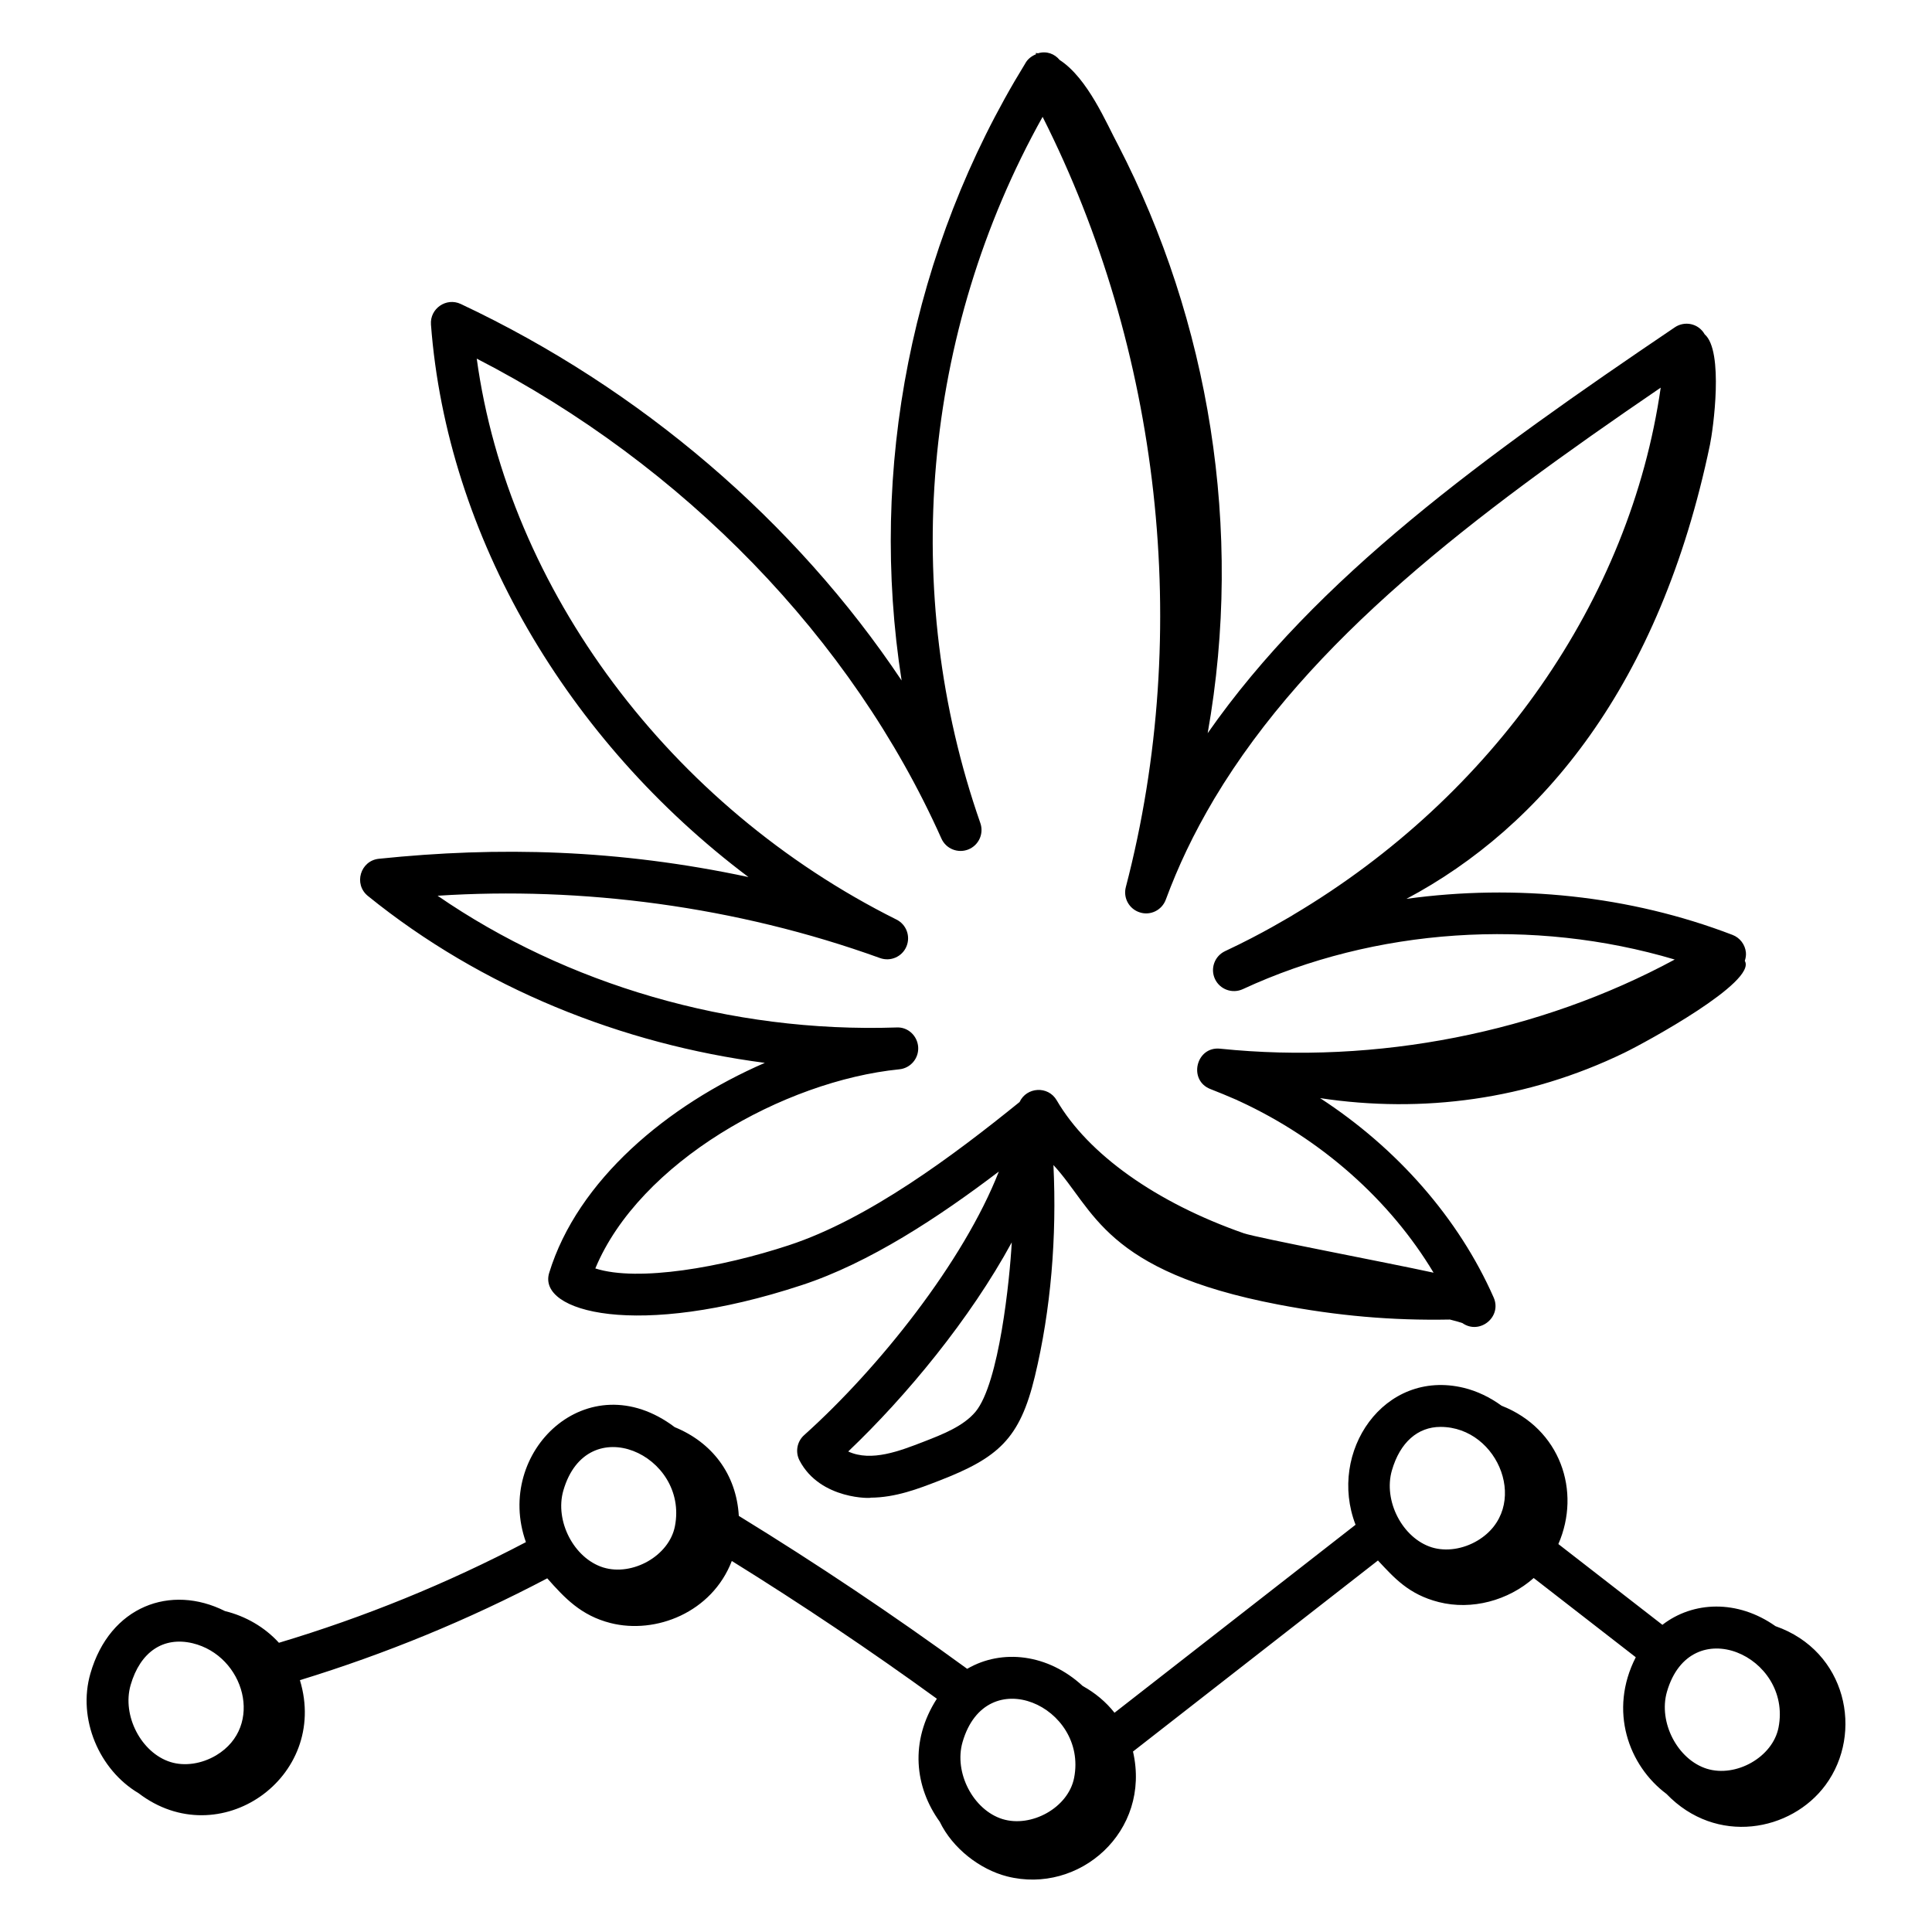
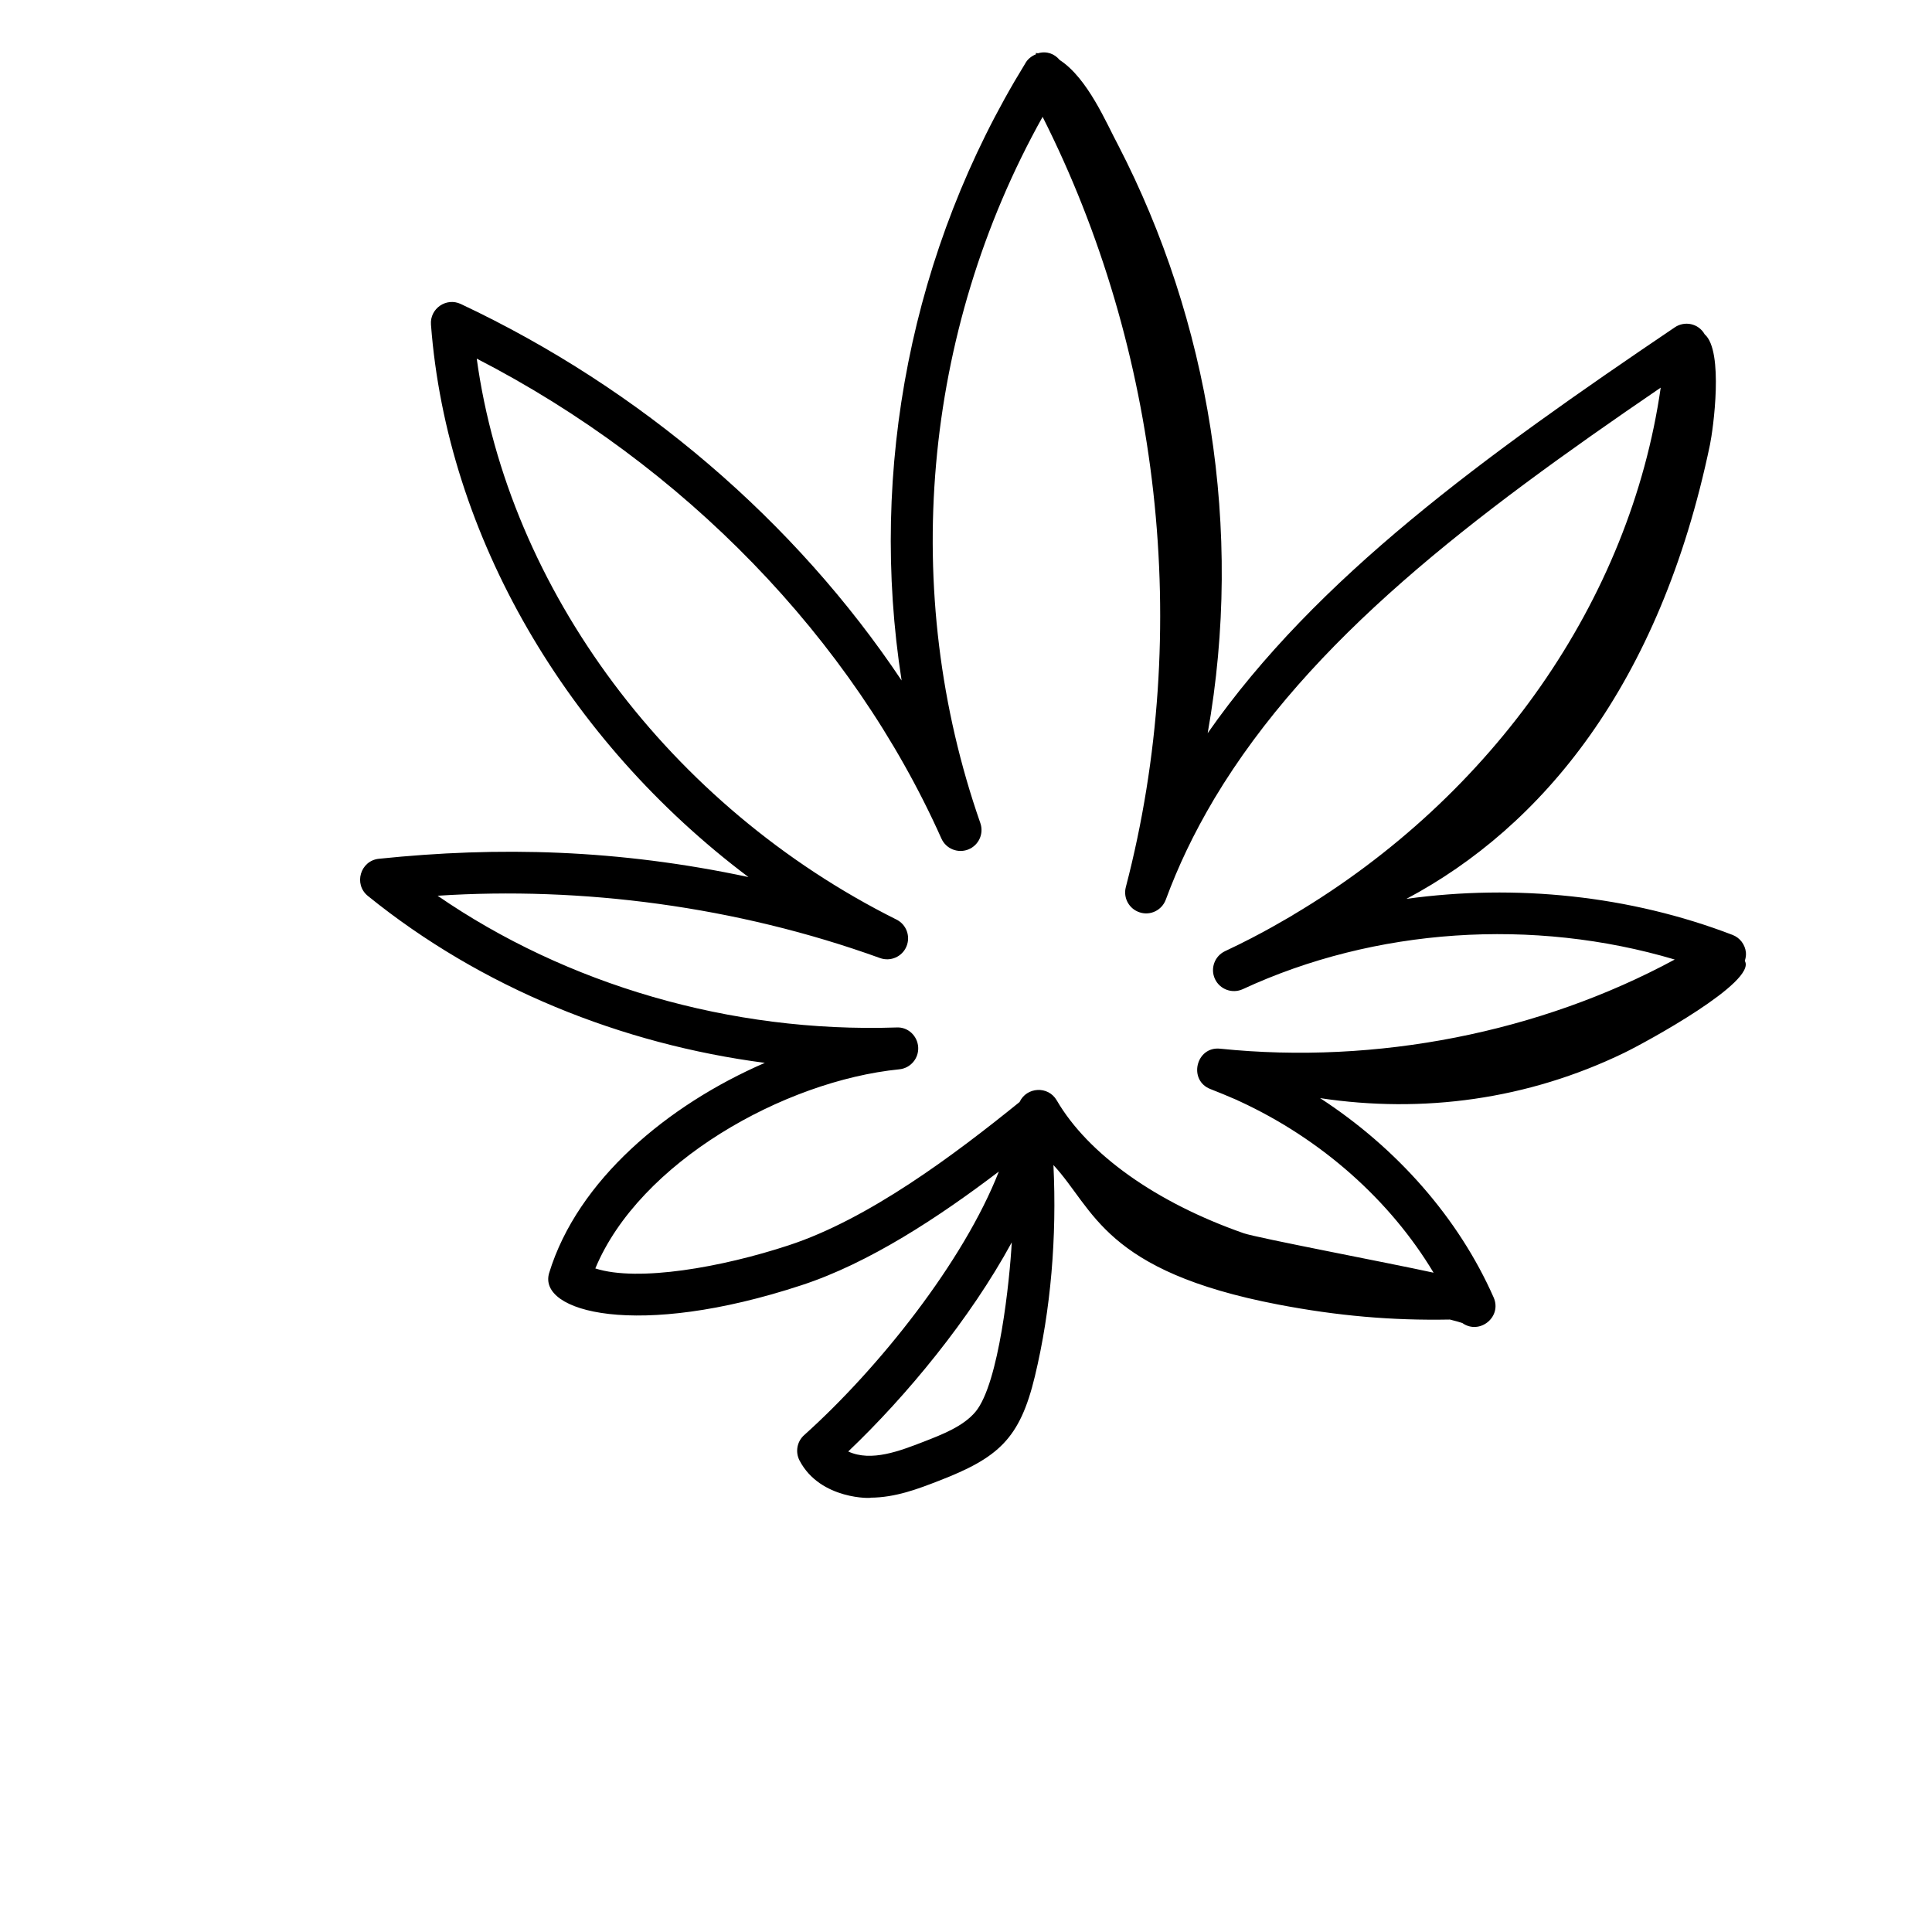
<svg xmlns="http://www.w3.org/2000/svg" fill="#000000" width="800px" height="800px" version="1.1" viewBox="144 144 512 512">
  <g>
    <path d="m603.14 391.76c-27.227-10.457-57.406-13.547-86.414-9.555 35.828-19.039 67.133-56.508 80.434-120.35 0.844-4.055 3.715-24.82-1.395-29.25-1.699-2.984-5.379-3.59-7.918-1.863-50.621 34.215-95.016 66.336-123.8 107.56 9.625-54.148 0.277-109.34-23.672-155.74-3.164-5.879-8.062-17.789-15.551-22.668-1.332-1.602-3.406-2.457-5.742-1.777-0.207 0-0.402-0.086-0.613-0.066 0.023 0.105 0.074 0.215 0.098 0.32-1.238 0.504-2.289 1.336-2.887 2.484-30.199 49.133-41.484 107.55-32.742 163.48-28.09-42.039-69.055-77.309-116.82-99.773-3.816-1.809-8.227 1.195-7.906 5.449 4.231 56.066 36.113 110.31 84.141 146.42-34.586-7.383-66.25-8.137-97.941-4.848-4.914 0.508-6.762 6.731-2.922 9.848 30.164 24.422 67.32 39.297 105.2 44.238-25.777 11.164-49.633 31.105-57.152 55.668-3.156 10.32 23.254 17.625 66.938 3.234 17.91-5.867 36.305-18.004 52.234-30.105-9.355 23.891-31.793 52.086-51.609 69.863-1.887 1.691-2.387 4.457-1.219 6.707 5.523 10.602 19.551 10.035 18.809 9.863 6.66-0.027 12.75-2.387 18.121-4.473 15.797-6.117 21.453-11.117 25.434-27.641 4.266-17.727 5.844-36.945 4.93-56.035 10.84 11.68 13.258 28.102 59.582 36.969 15.676 3 30.086 4.266 45.484 3.973 1.43 0.359 2.648 0.691 3.309 0.934 4.574 3.215 10.559-1.645 8.285-6.785-9.266-21.004-25.59-39.555-45.996-52.828 27.145 4.102 54.965 0.414 80.578-11.996 5.789-2.805 35.27-18.863 31.977-24.379 0.23-0.711 0.367-1.457 0.293-2.234-0.211-2.094-1.582-3.894-3.547-4.648zm-200.62 126.37c-3.207 3.856-8.801 6.019-13.734 7.938-6.195 2.394-13.863 5.426-20 2.59 15.453-14.703 32.312-35.141 43.34-55.414-0.531 9.812-3.34 37.363-9.605 44.887zm121.41-36.848c-12.625-2.754-46.559-9.184-50.312-10.453-23.191-8.105-41.262-20.945-49.574-35.23-2.289-3.926-7.988-3.555-9.844 0.449-17.512 14.18-40.086 31.055-61.195 37.973-17.668 5.816-39.898 9.77-51.238 6.129 11.664-28.094 49.953-49.707 80.57-52.773 2.981-0.297 5.188-2.91 4.992-5.898-0.203-2.988-2.719-5.363-5.727-5.188-44.113 1.48-87.598-11.461-121.63-34.91 38.066-2.484 79.125 2.738 117.24 16.512 2.769 1 5.844-0.324 6.996-3.039 1.156-2.707 0.008-5.848-2.625-7.156-60.109-29.992-102.88-87.562-111.24-148.66 54.875 28.246 99.441 74.141 123.14 127.18 1.211 2.719 4.34 3.992 7.125 2.902 2.766-1.102 4.18-4.188 3.195-6.996-21.391-61.199-15.395-130.07 16.5-187.16 31.023 61.469 39.879 135.82 22.055 204.13-0.75 2.863 0.879 5.809 3.703 6.699 2.812 0.918 5.848-0.586 6.879-3.356 3.312-8.914 7.25-17.297 12.887-26.809 25.309-42.254 68.301-74.793 118.28-108.9-8.062 56.145-44.203 108.12-97.391 139.71-0.152 0.086-0.297 0.18-0.438 0.281-0.742 0.363-7.367 4.539-17.625 9.348-2.769 1.301-3.969 4.602-2.672 7.379 1.297 2.769 4.59 3.965 7.371 2.691 35.059-16.258 77.012-18.992 114.47-7.852-35.77 19.332-78.98 27.898-120.45 23.629-6.422-0.699-8.598 8.438-2.531 10.723 2.117 0.805 4.156 1.68 6.82 2.816l0.004-0.016c0.289 0.172 0.598 0.316 0.906 0.441 21.648 10.016 39.828 26.199 51.352 45.41z" />
-     <path d="m180.71 619.21c21.371 16.344 50.613-4.141 42.77-29.949 22.613-6.938 44.613-15.953 65.547-26.988 4.625 5.234 8.969 9.867 16.762 11.848 11.977 3.043 26.883-2.797 32.148-16.445 18.488 11.48 36.711 23.707 54.34 36.504-7.293 11.332-5.832 23.48 0.766 32.605 3.375 7.019 10.621 12.645 17.859 14.484 19.062 4.844 38.23-11.863 33.352-33.094l64.914-50.629c4.293 4.582 8.121 8.988 16.113 11.02 8.75 2.223 18.438-0.41 25.164-6.375l27.051 20.996c-7.242 14.141-1.898 28.73 8.129 36.215 13.215 13.746 33.082 9.973 42.168-2.363 10.16-13.797 5.559-35.512-13.273-42.09-10.07-7.102-21.84-6.629-29.969-0.355l-27.57-21.402c6.102-13.996 0.527-30.543-15.047-36.66-3.066-2.223-6.473-3.883-10.027-4.742-21.188-5.109-36.109 17.02-28.672 36.289l-63.879 49.82c-2.285-2.906-5.172-5.293-8.418-7.082-9.176-8.512-21.383-9.945-30.629-4.559-19.574-14.277-39.902-27.875-60.516-40.531-0.652-11.117-7.141-19.492-16.984-23.512-23.027-17.371-47.949 6.574-39.438 30.469-20.895 10.973-42.859 19.906-65.453 26.672-3.773-4.148-8.84-7.07-14.297-8.402-14.379-7.227-30.496-1.328-35.652 16.5-3.504 12.059 2.316 25.574 12.742 31.758zm434.62-17.418c-1.527 7.887-11.297 13.336-18.996 10.945-7.769-2.426-12.91-12.336-10.578-20.402 6.238-21.531 33.258-9.469 29.574 9.457zm-102.46-68.129c2.148-7.41 6.836-11.52 12.879-11.52 15.617 0 24.016 21.629 9.801 30.137-3.828 2.277-8.359 2.945-12.102 1.789-7.777-2.426-12.918-12.344-10.578-20.406zm-84.215 81.469c-1.543 7.945-11.363 13.301-18.992 10.941-7.769-2.426-12.91-12.336-10.578-20.402 6.266-21.637 33.234-9.387 29.57 9.461zm-135.36-76.137c6.285-21.664 33.246-9.43 29.57 9.457-1.531 7.898-11.285 13.316-18.992 10.945-7.773-2.422-12.914-12.332-10.578-20.402zm-114.68 51.559c2.551-8.805 8.664-12.914 16.43-11.078 13.734 3.324 19.062 22.027 6.254 29.695-3.824 2.277-8.348 2.961-12.105 1.789-7.773-2.426-12.914-12.336-10.578-20.406z" />
  </g>
</svg>